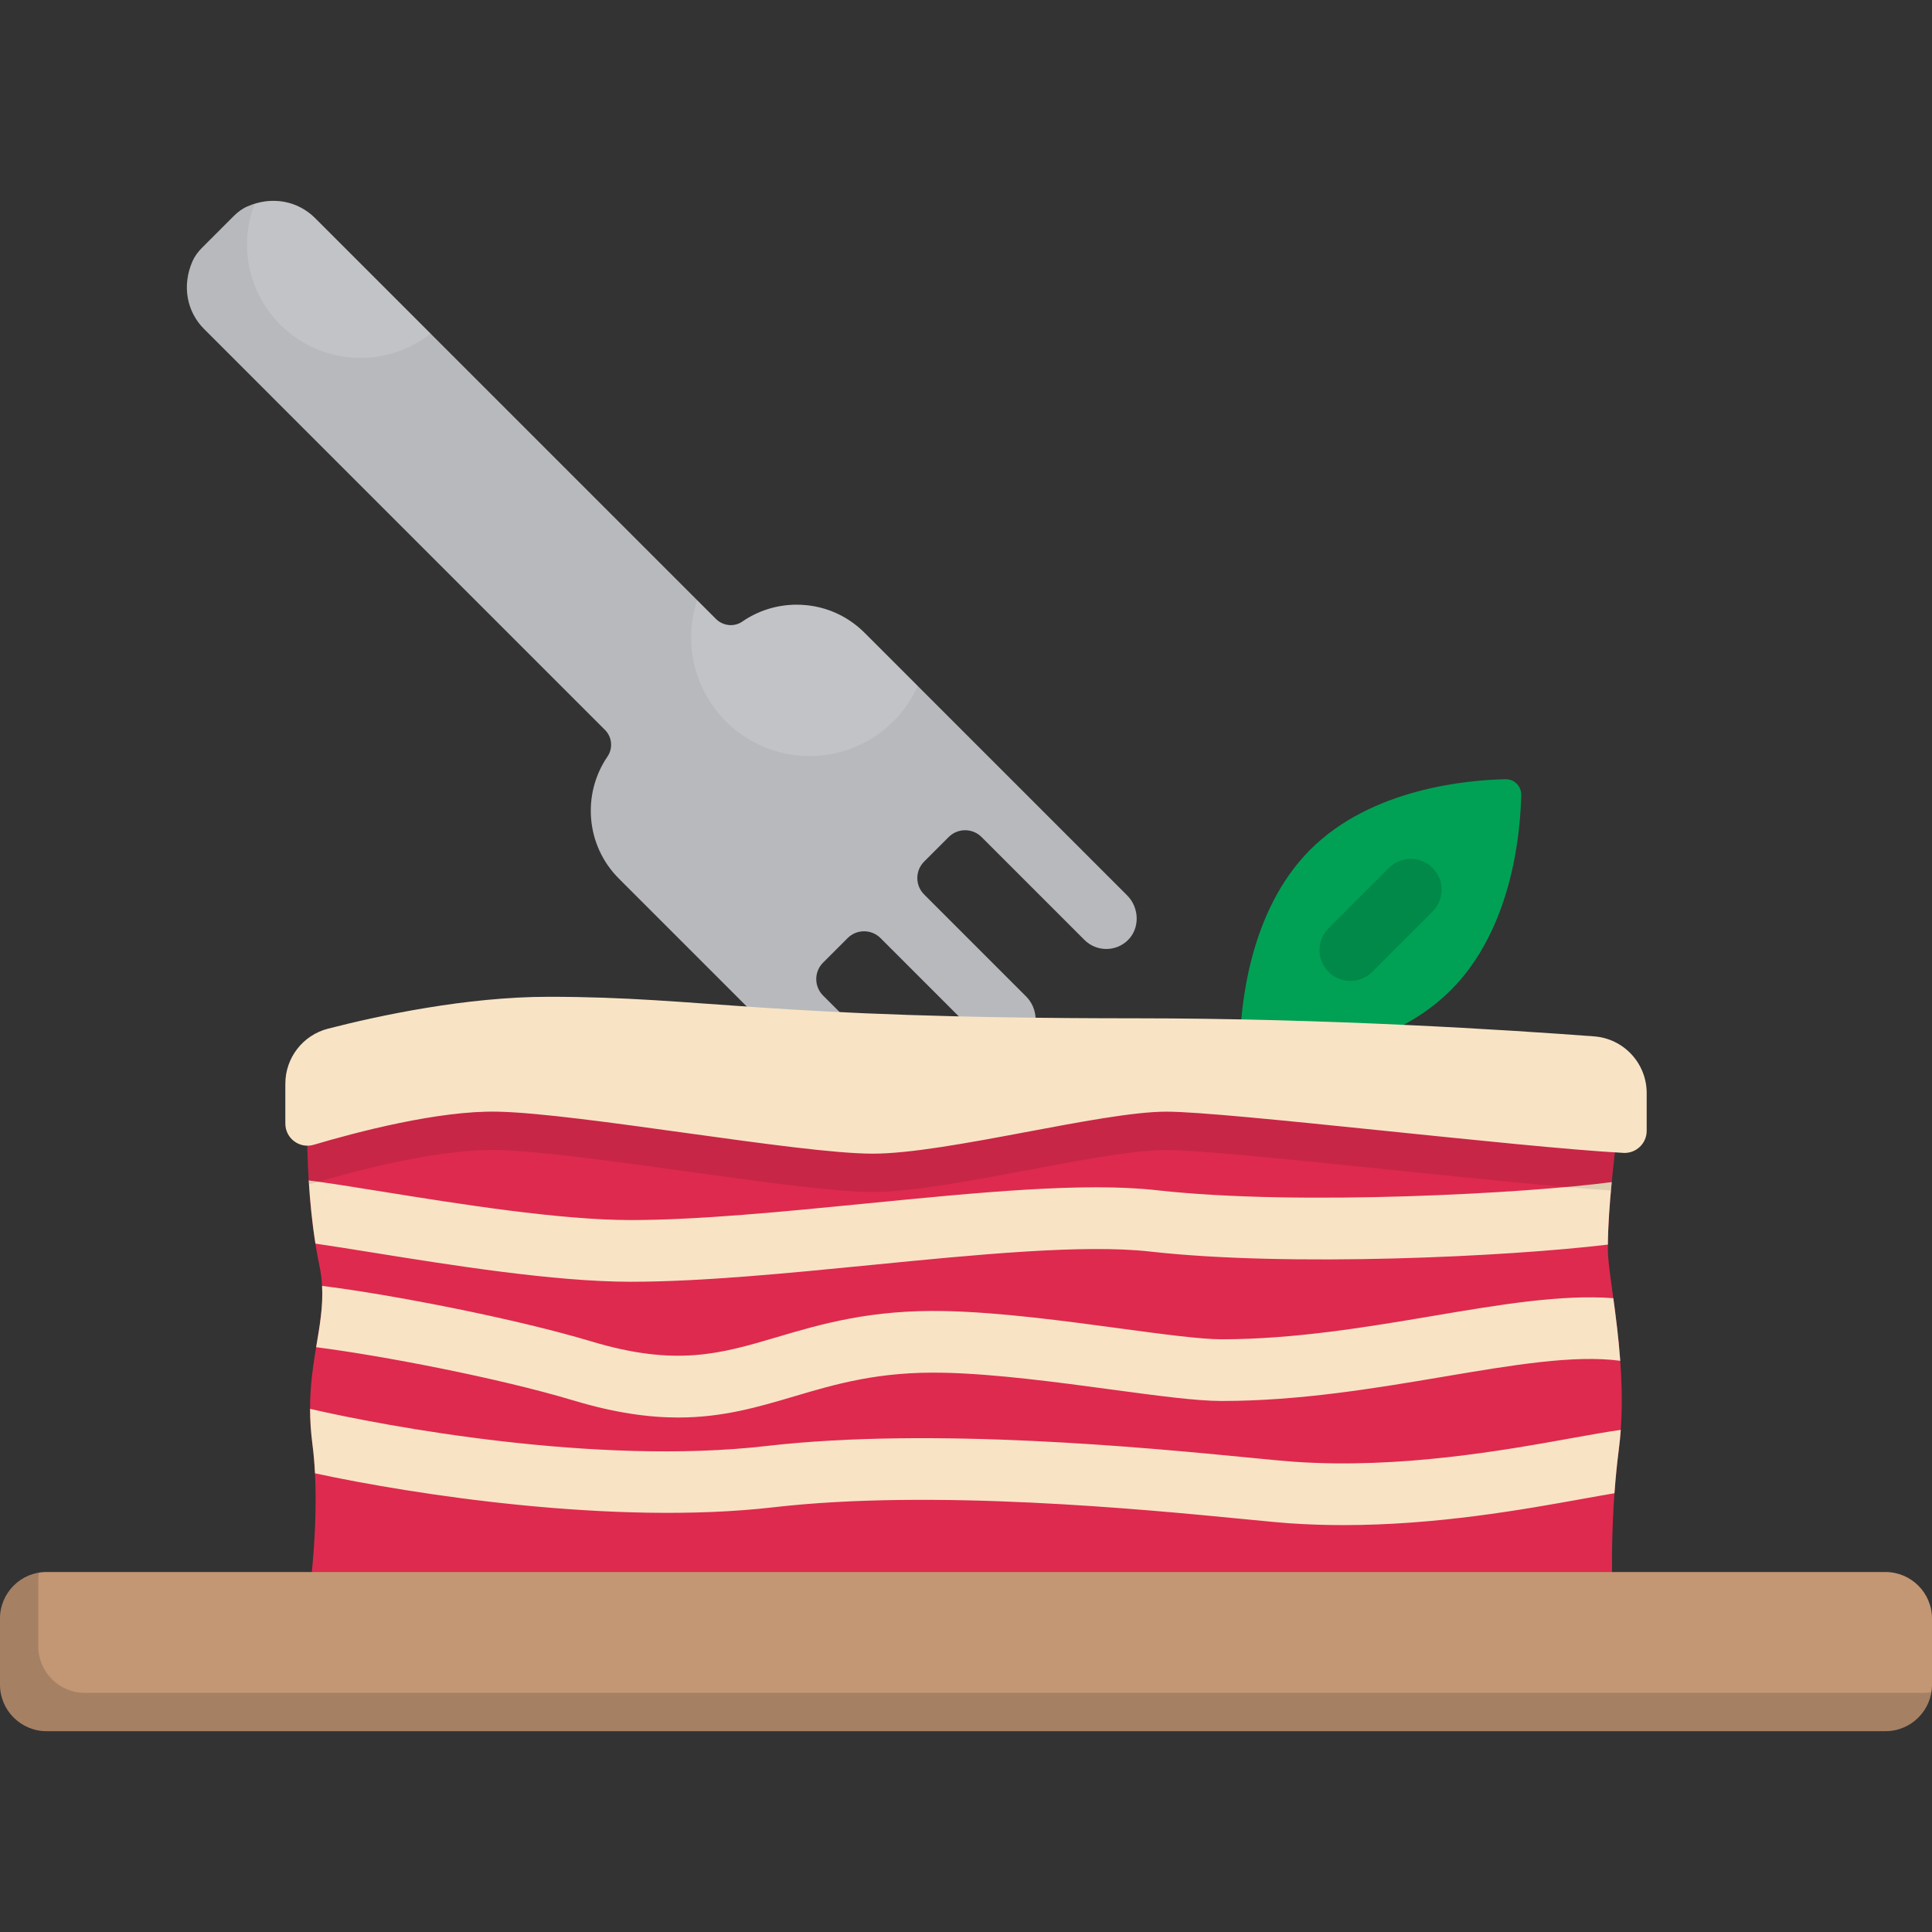
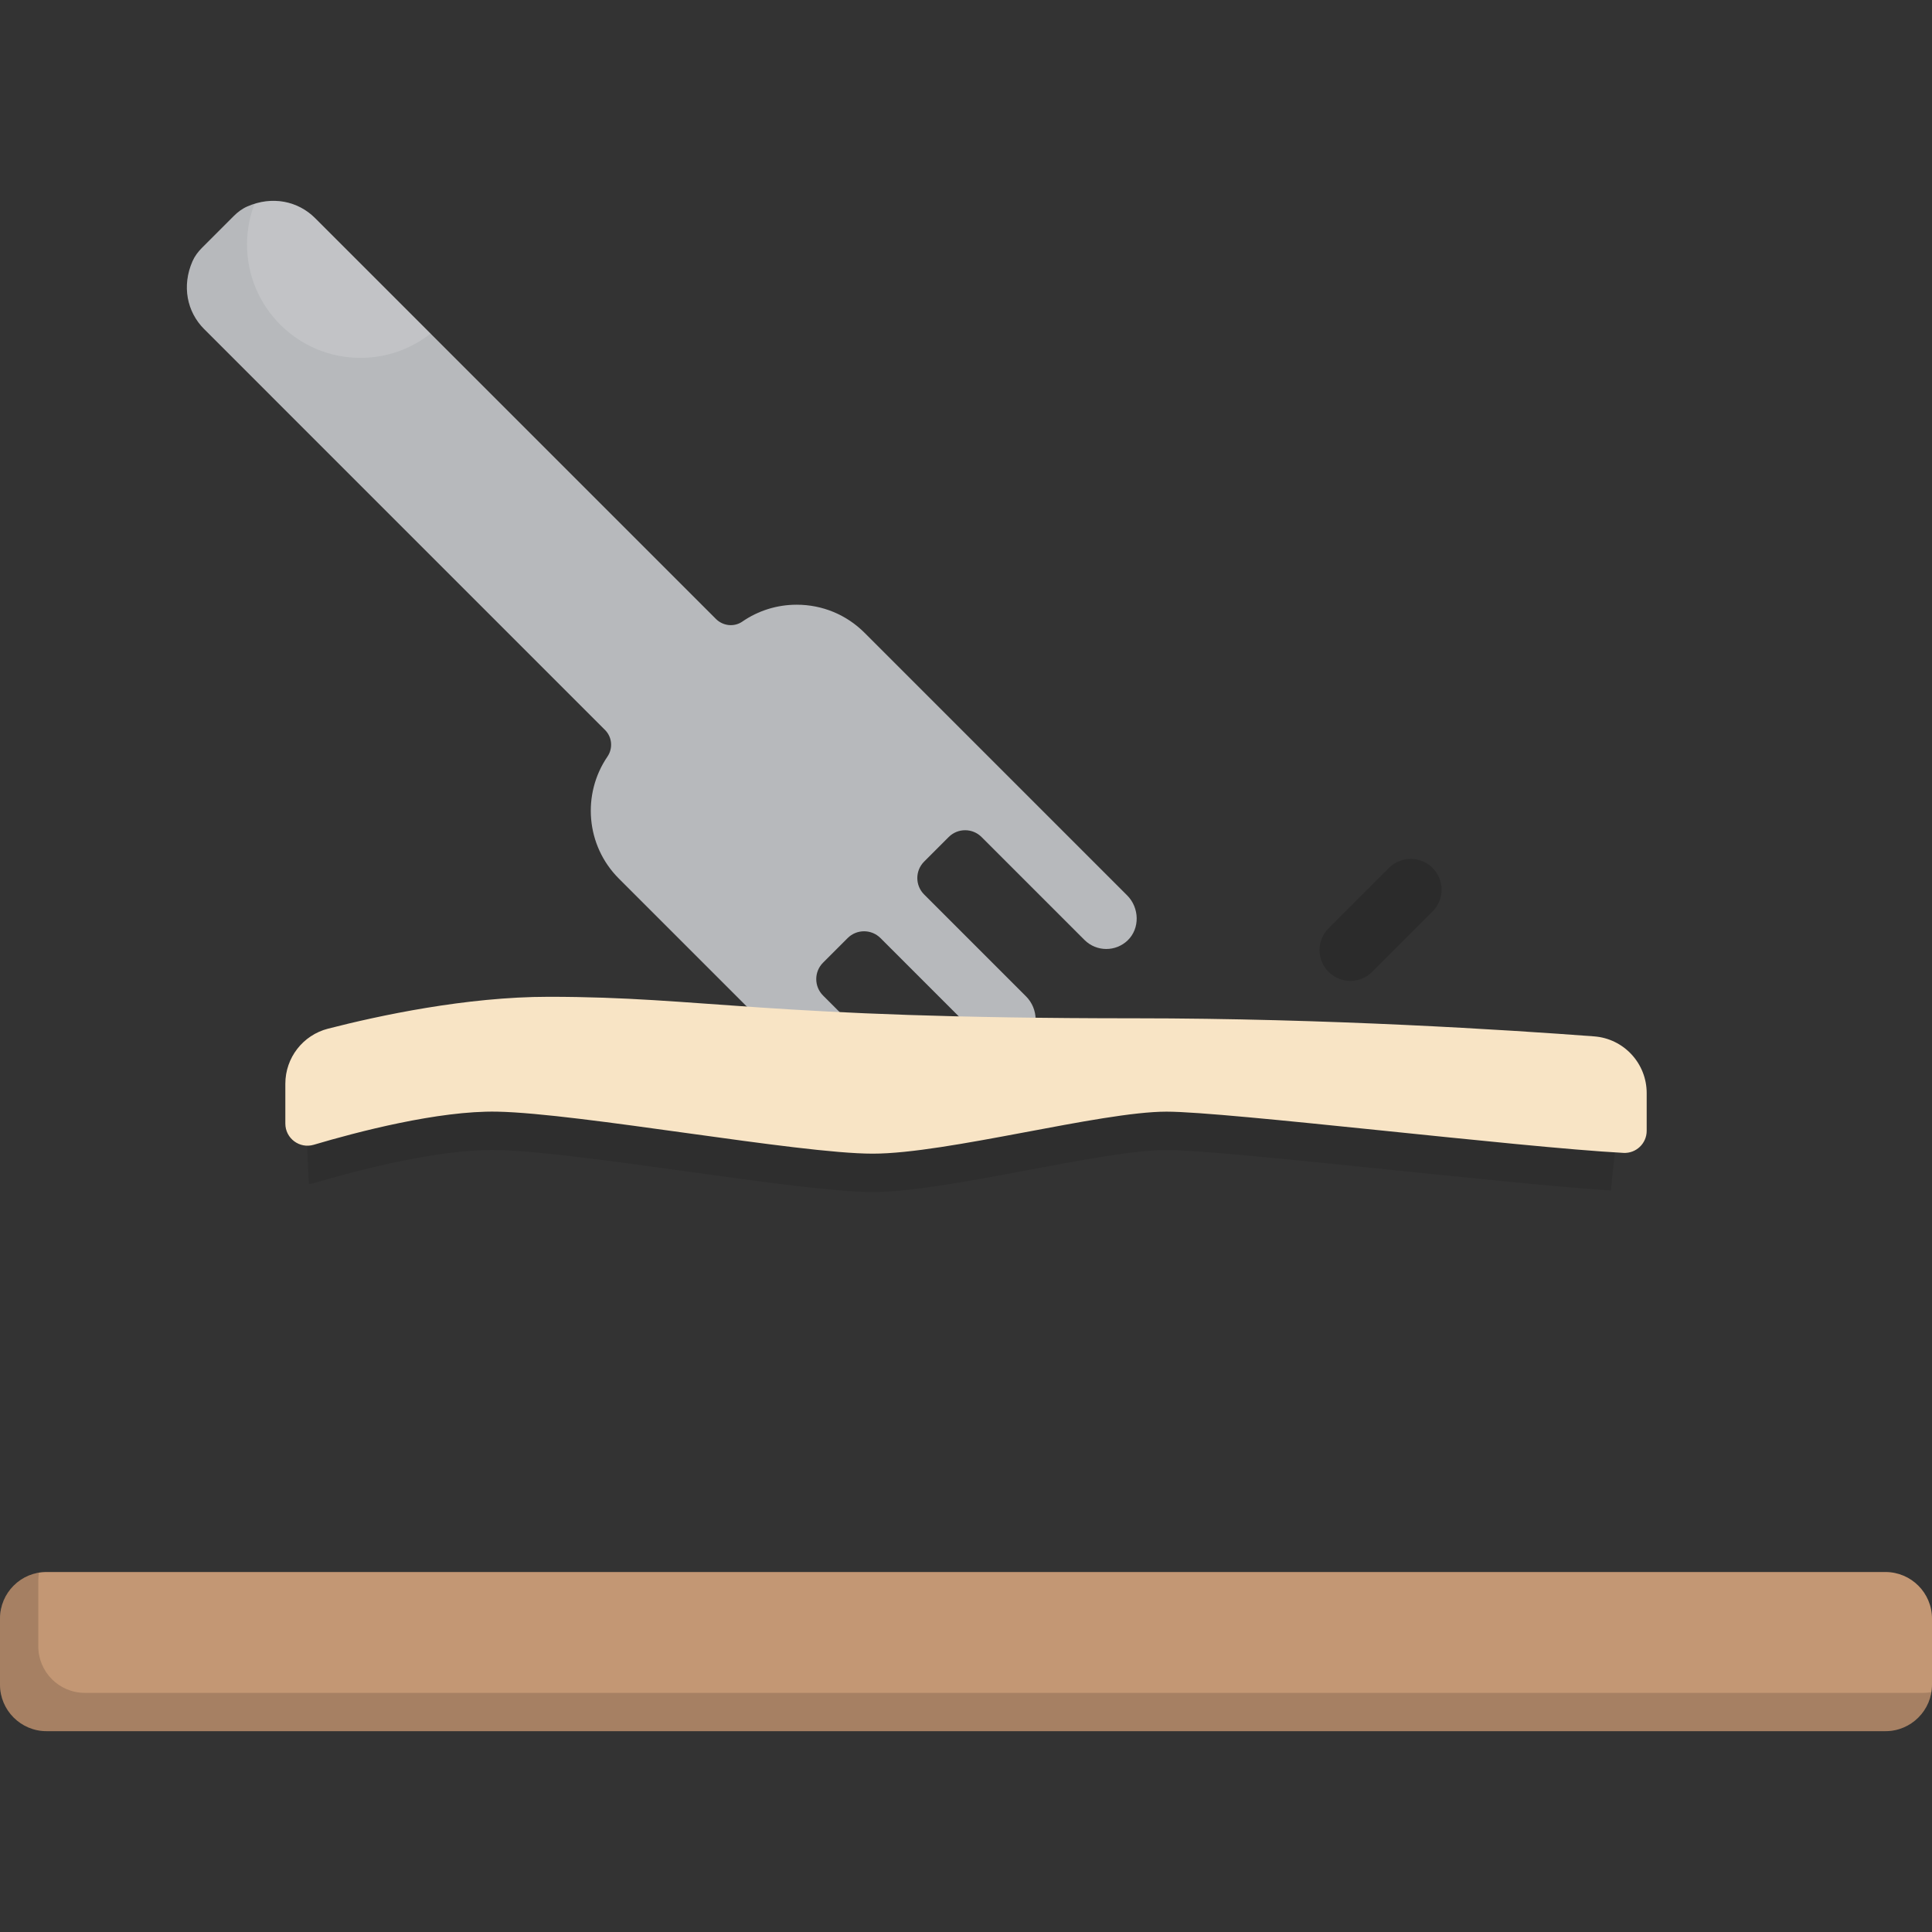
<svg xmlns="http://www.w3.org/2000/svg" version="1.1" id="Layer_1" x="0px" y="0px" viewBox="0 0 512 512" style="enable-background:new 0 0 512 512;" xml:space="preserve">
  <rect x="0" y="0" width="512" height="512" fill="#333333" stroke="none" />
  <path style="fill:#B7B9BC;" d="M298.711,237.291l-37.163-37.163l-32.426-32.425c-4.803-4.804-11.191-7.449-17.983-7.449  c-5.224,0-10.206,1.566-14.414,4.474c-2.174,1.503-5.127,1.168-6.996-0.701L83.505,57.805c-4.559-4.56-11.438-5.957-17.976-3.088  c-1.344,0.59-2.531,1.483-3.568,2.521c-2.159,2.16-6.27,6.271-8.43,8.431c-1.036,1.038-1.931,2.224-2.52,3.567  c-2.869,6.537-1.471,13.415,3.088,17.972l106.233,106.234c1.894,1.894,2.154,4.863,0.643,7.076  c-6.755,9.895-5.751,23.534,3.023,32.308l32.425,32.426l37.409,37.409c1.597,1.596,3.689,2.394,5.781,2.394  c2.028,0,4.058-0.751,5.635-2.252c3.337-3.177,3.157-8.69-0.1-11.948l-27.029-27.029c-2.404-2.404-2.404-6.303,0-8.708l6.514-6.514  c2.404-2.404,6.304-2.404,8.708,0l27.275,27.275c1.597,1.596,3.689,2.394,5.781,2.394c2.028,0,4.058-0.751,5.635-2.252  c3.337-3.177,3.157-8.69-0.1-11.948l-27.029-27.029c-2.404-2.404-2.404-6.303,0-8.708l6.514-6.514c2.404-2.404,6.303-2.404,8.708,0  l27.275,27.275c1.597,1.596,3.689,2.394,5.781,2.394c2.028,0,4.058-0.751,5.635-2.252  C302.148,246.061,301.968,240.548,298.711,237.291z" />
  <g>
    <path style="opacity:0.15;fill:#FFFFFF;enable-background:new    ;" d="M83.505,57.805c-2.952-2.954-6.879-4.581-11.056-4.581   c-1.732,0-3.415,0.295-5.009,0.833c-1.272,3.331-1.975,6.941-1.975,10.718c0,16.604,13.461,30.065,30.065,30.065   c7.013,0,13.461-2.409,18.576-6.435L83.505,57.805z" />
-     <path style="opacity:0.15;fill:#FFFFFF;enable-background:new    ;" d="M229.122,167.703c-4.803-4.804-11.191-7.449-17.983-7.449   c-5.224,0-10.206,1.566-14.414,4.474c-2.174,1.503-5.127,1.168-6.996-0.701l-4.965-4.965c-1.033,3.113-1.601,6.438-1.601,9.897   c0,17.339,14.056,31.394,31.395,31.394c12.767,0,23.745-7.625,28.652-18.565L229.122,167.703z" />
  </g>
-   <path style="fill:#00A155;" d="M384.483,262.401c-16.3,16.3-41.85,18.459-51.75,18.653c-2.314,0.046-4.188-1.83-4.144-4.144  c0.194-9.899,2.353-35.449,18.653-51.75s41.85-18.459,51.75-18.653c2.314-0.046,4.188,1.83,4.144,4.144  C402.942,220.551,400.783,246.101,384.483,262.401z" />
  <path style="opacity:0.15;enable-background:new    ;" d="M357.864,259.956c-2.091,0-4.184-0.798-5.781-2.394  c-3.192-3.192-3.192-8.368,0-11.559l16.001-16.001c3.193-3.192,8.368-3.192,11.561,0c3.192,3.192,3.192,8.368,0,11.559  l-16.001,16.001C362.047,259.158,359.954,259.956,357.864,259.956z" />
-   <path style="fill:#DE2A4E;" d="M430.684,285.277H81.719c0,0-1.83,27.213,2.939,50.171c3.137,15.098-4.696,25.634-1.847,47.39  c2.381,18.193-1.092,41.616-1.092,41.616h345.695c0,0-1.109-19.388,1.606-40.508c2.753-21.412-2.805-44.487-2.911-52.444  C425.898,315.587,430.684,285.277,430.684,285.277z" />
-   <path style="fill:#F8E4C5;" d="M379.737,348.734c-17.182,2.902-36.657,6.19-56,6.19c-5.6,0-15.941-1.395-26.888-2.872  c-14.845-2.002-31.672-4.272-46.276-4.605c-19.818-0.448-33.037,3.463-44.707,6.915c-14.893,4.406-26.655,7.884-49.159,1.125  c-19.926-5.988-52.262-12.307-71.353-14.72c0.307,5.508-0.633,10.622-1.571,16.252c17.301,2.217,48.216,8.113,68.219,14.124  c10.897,3.274,19.871,4.512,27.751,4.512c11.772,0,21.101-2.761,30.752-5.616c11.034-3.265,22.434-6.646,39.697-6.248  c13.695,0.312,30.04,2.517,44.464,4.462c12.007,1.62,22.376,3.019,29.074,3.019c20.713,0,40.906-3.41,58.723-6.419  c18.468-3.119,34.725-5.864,46.919-4.231c-0.443-6.079-1.175-11.758-1.835-16.597C413.744,343.007,397.704,345.699,379.737,348.734z   M416.679,381.092c-18.139,3.267-45.554,8.205-73.553,6.301c-2.487-0.169-6.67-0.577-11.966-1.092  c-27.261-2.655-83.987-8.18-128.036-3.097c-45.244,5.225-101.156-5.27-120.948-9.841c0.004,2.923,0.187,6.062,0.635,9.477  c0.323,2.462,0.534,5.021,0.666,7.604c25.799,5.561,79.161,13.887,121.52,9c42.325-4.886,97.881,0.527,124.579,3.128  c5.43,0.529,9.716,0.946,12.442,1.132c4.721,0.32,9.405,0.464,14.023,0.464c24.751,0,47.582-4.112,63.537-6.986  c2.974-0.535,5.782-1.041,8.273-1.456c0.274-3.782,0.652-7.747,1.171-11.777c0.215-1.665,0.373-3.34,0.493-5.019  C425.977,379.423,421.74,380.181,416.679,381.092z M98.83,331.95c20.267,3.261,48.024,7.727,68.296,7.727  c18.735,0,41.665-2.262,63.841-4.45c27.609-2.724,56.16-5.541,73.755-3.56c36.916,4.152,94.692,1.375,121.383-1.839  c0.034-4.816,0.449-10.683,1.016-16.56c-21.671,2.89-82.708,6.411-120.571,2.152c-19.309-2.171-47.424,0.601-77.188,3.537  c-21.781,2.148-44.305,4.37-62.236,4.37c-18.964,0-45.977-4.346-65.699-7.519c-7.894-1.27-14.483-2.329-19.612-2.986  c0.33,5.385,0.884,11.109,1.778,16.747C88.044,330.215,93.359,331.07,98.83,331.95z" />
  <path style="fill:#C39774;" d="M499.656,458.776H12.344C5.527,458.776,0,453.249,0,446.432v-17.488  c0-6.817,5.527-12.344,12.344-12.344h487.312c6.817,0,12.344,5.527,12.344,12.344v17.488  C512,453.249,506.474,458.776,499.656,458.776z" />
  <path style="opacity:0.15;enable-background:new    ;" d="M509.803,448.629H22.491c-6.817,0-12.344-5.527-12.344-12.344v-17.488  c0-0.689,0.071-1.36,0.179-2.018C4.471,417.744,0,422.815,0,428.944v17.488c0,6.817,5.527,12.344,12.344,12.344h487.312  c6.128,0,11.2-4.471,12.165-10.326C511.163,448.558,510.492,448.629,509.803,448.629z" />
  <path style="opacity:0.1;enable-background:new    ;" d="M425.152,285.277H81.719c0,0-0.87,12.937,0.154,28.496  c0.423-0.029,0.851-0.099,1.28-0.227c11.314-3.358,33.021-9.083,48.594-8.776c21.963,0.433,79.826,11.133,99.538,11.133  c19.71,0,60.403-11.133,77.862-11.133c15.462,0,87.408,8.732,117.768,10.729c1.001-11.155,2.656-22.8,3.394-27.75  C428.789,286.618,427.045,285.773,425.152,285.277z" />
  <path style="fill:#F8E4C5;" d="M75.618,287.202v10.558c0,3.921,3.775,6.731,7.534,5.615c11.314-3.358,33.021-9.083,48.594-8.776  c21.963,0.433,79.826,11.133,99.538,11.133s60.403-11.133,77.862-11.133c16.056,0,93.024,9.417,121.083,10.929  c3.351,0.181,6.16-2.496,6.16-5.853v-10c0-7.881-6.068-14.433-13.928-15.025c-22.81-1.718-70.723-4.79-121.707-4.79  c-98.701,0-113.959-5.7-155.374-5.7c-21.825,0-45.063,5.009-58.451,8.45C80.267,274.32,75.618,280.323,75.618,287.202z" />
  <g>
</g>
  <g>
</g>
  <g>
</g>
  <g>
</g>
  <g>
</g>
  <g>
</g>
  <g>
</g>
  <g>
</g>
  <g>
</g>
  <g>
</g>
  <g>
</g>
  <g>
</g>
  <g>
</g>
  <g>
</g>
  <g>
</g>
</svg>